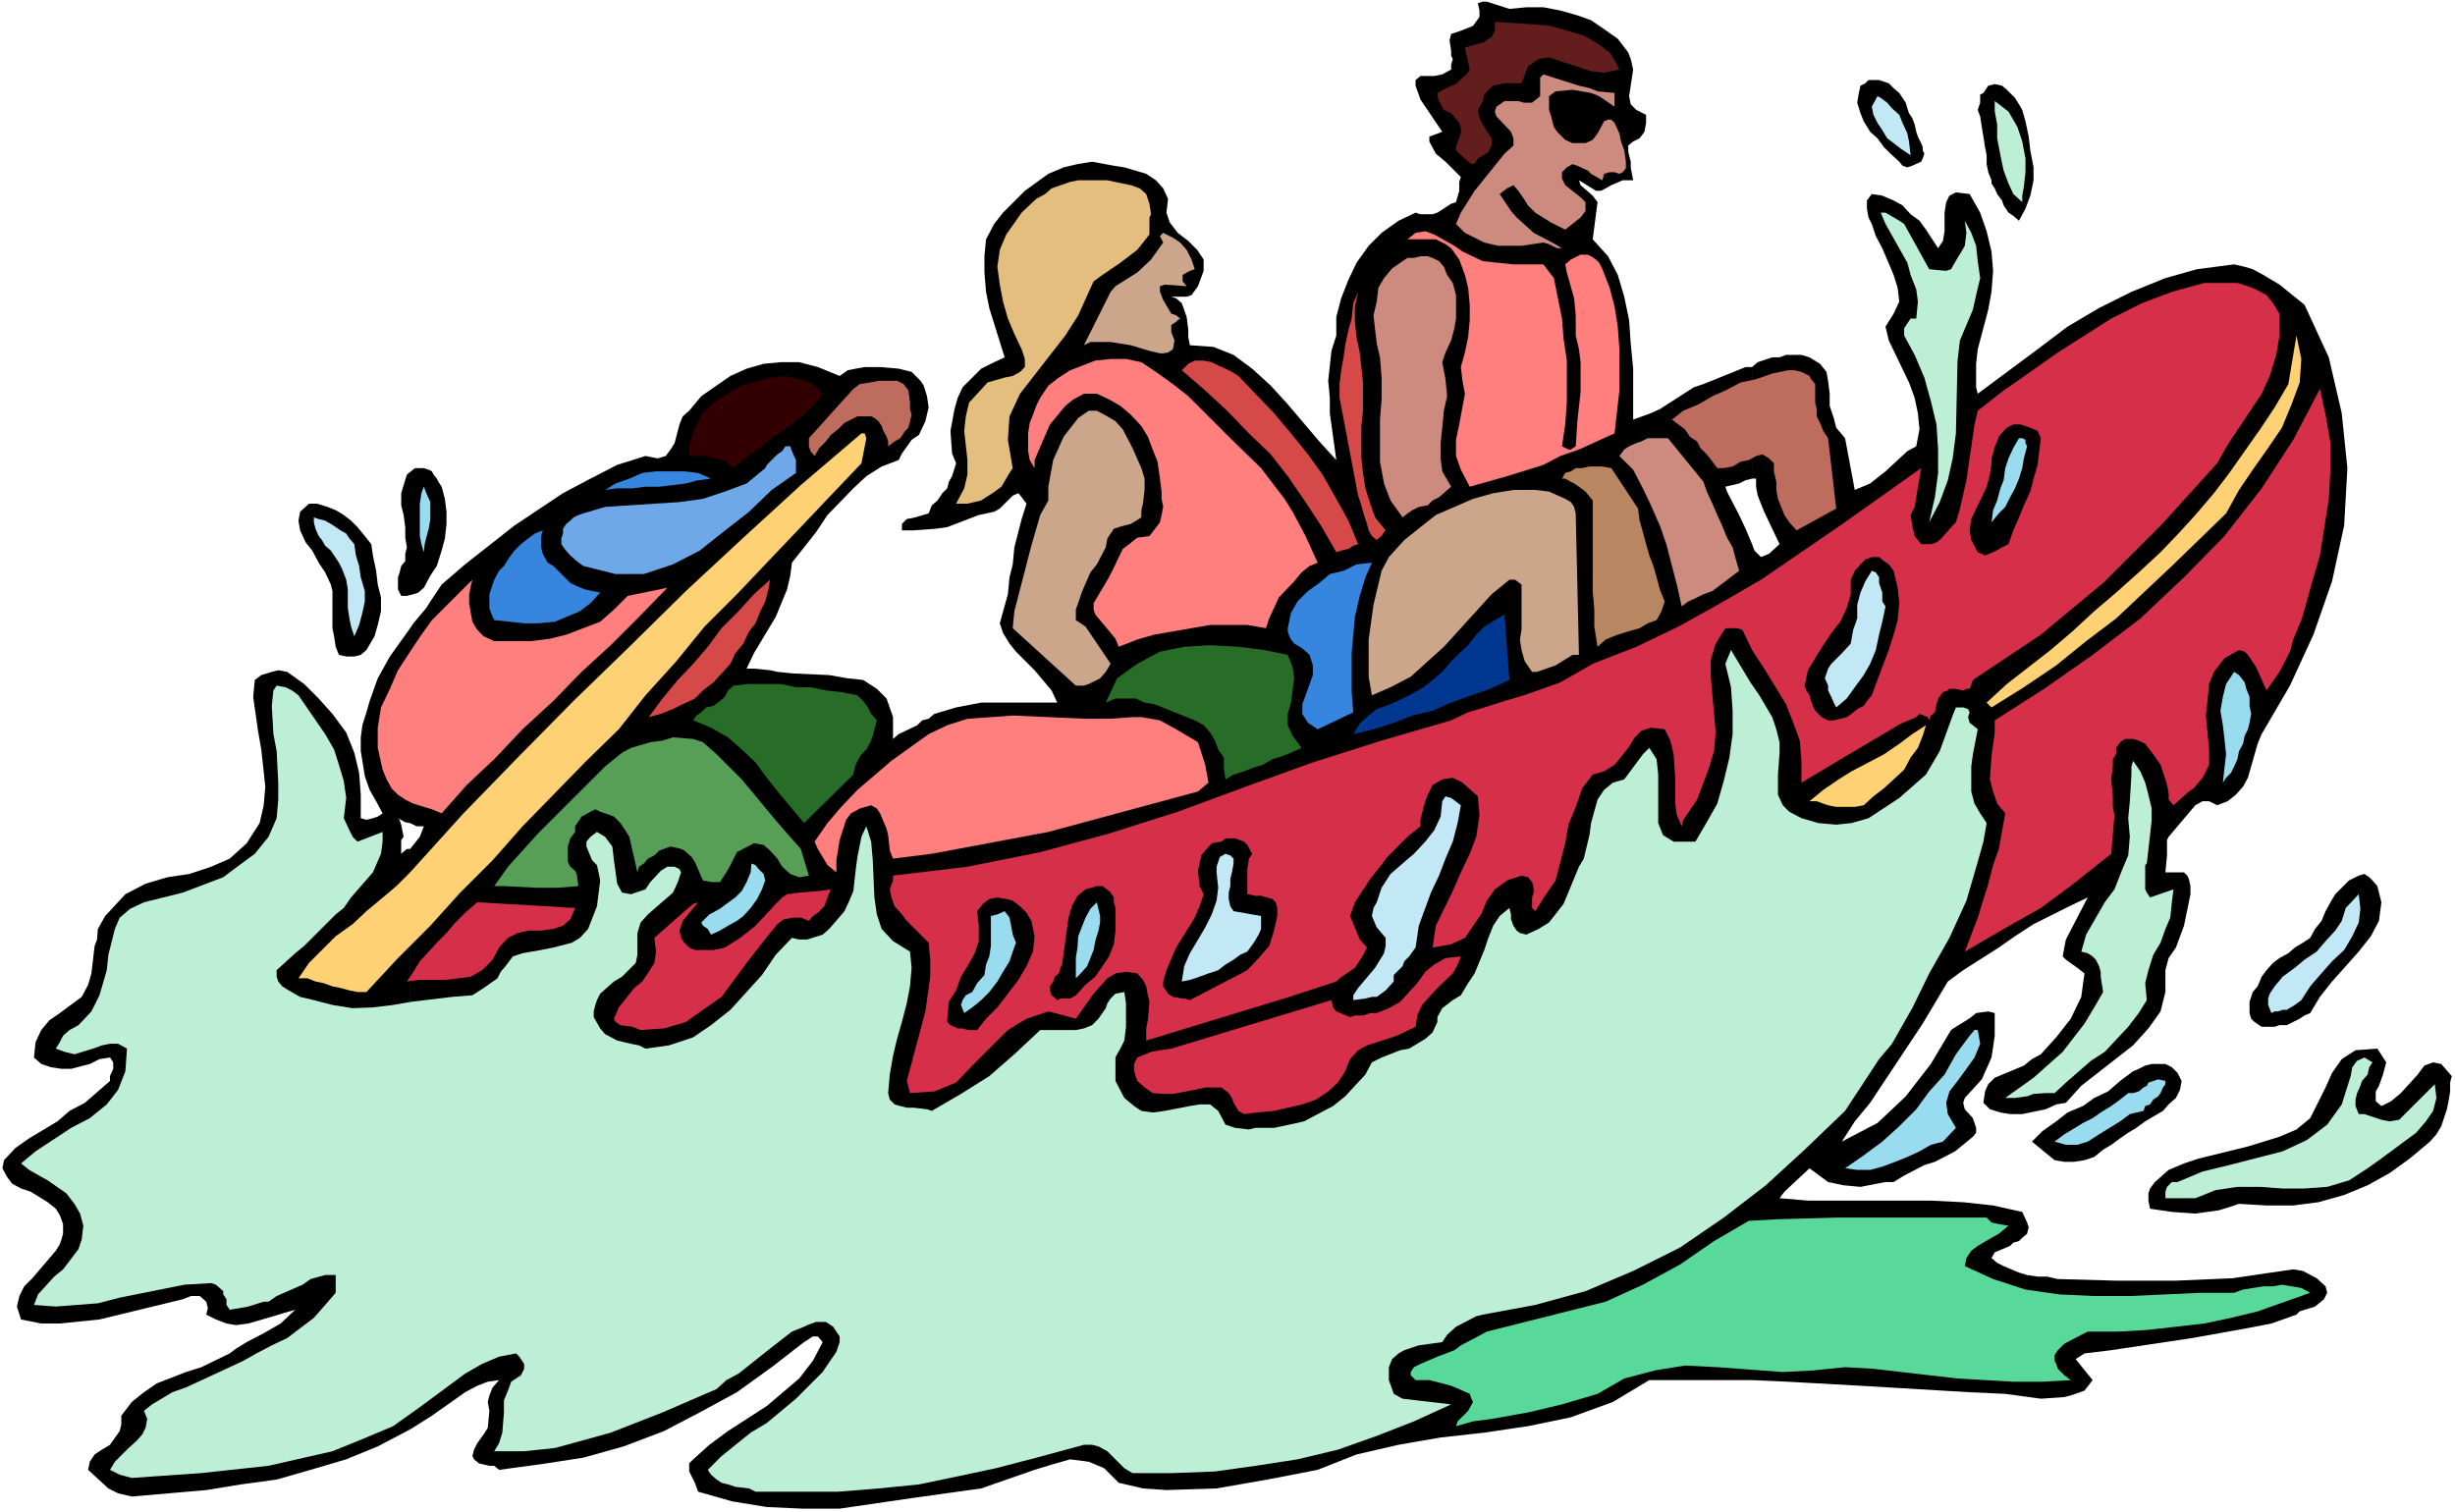
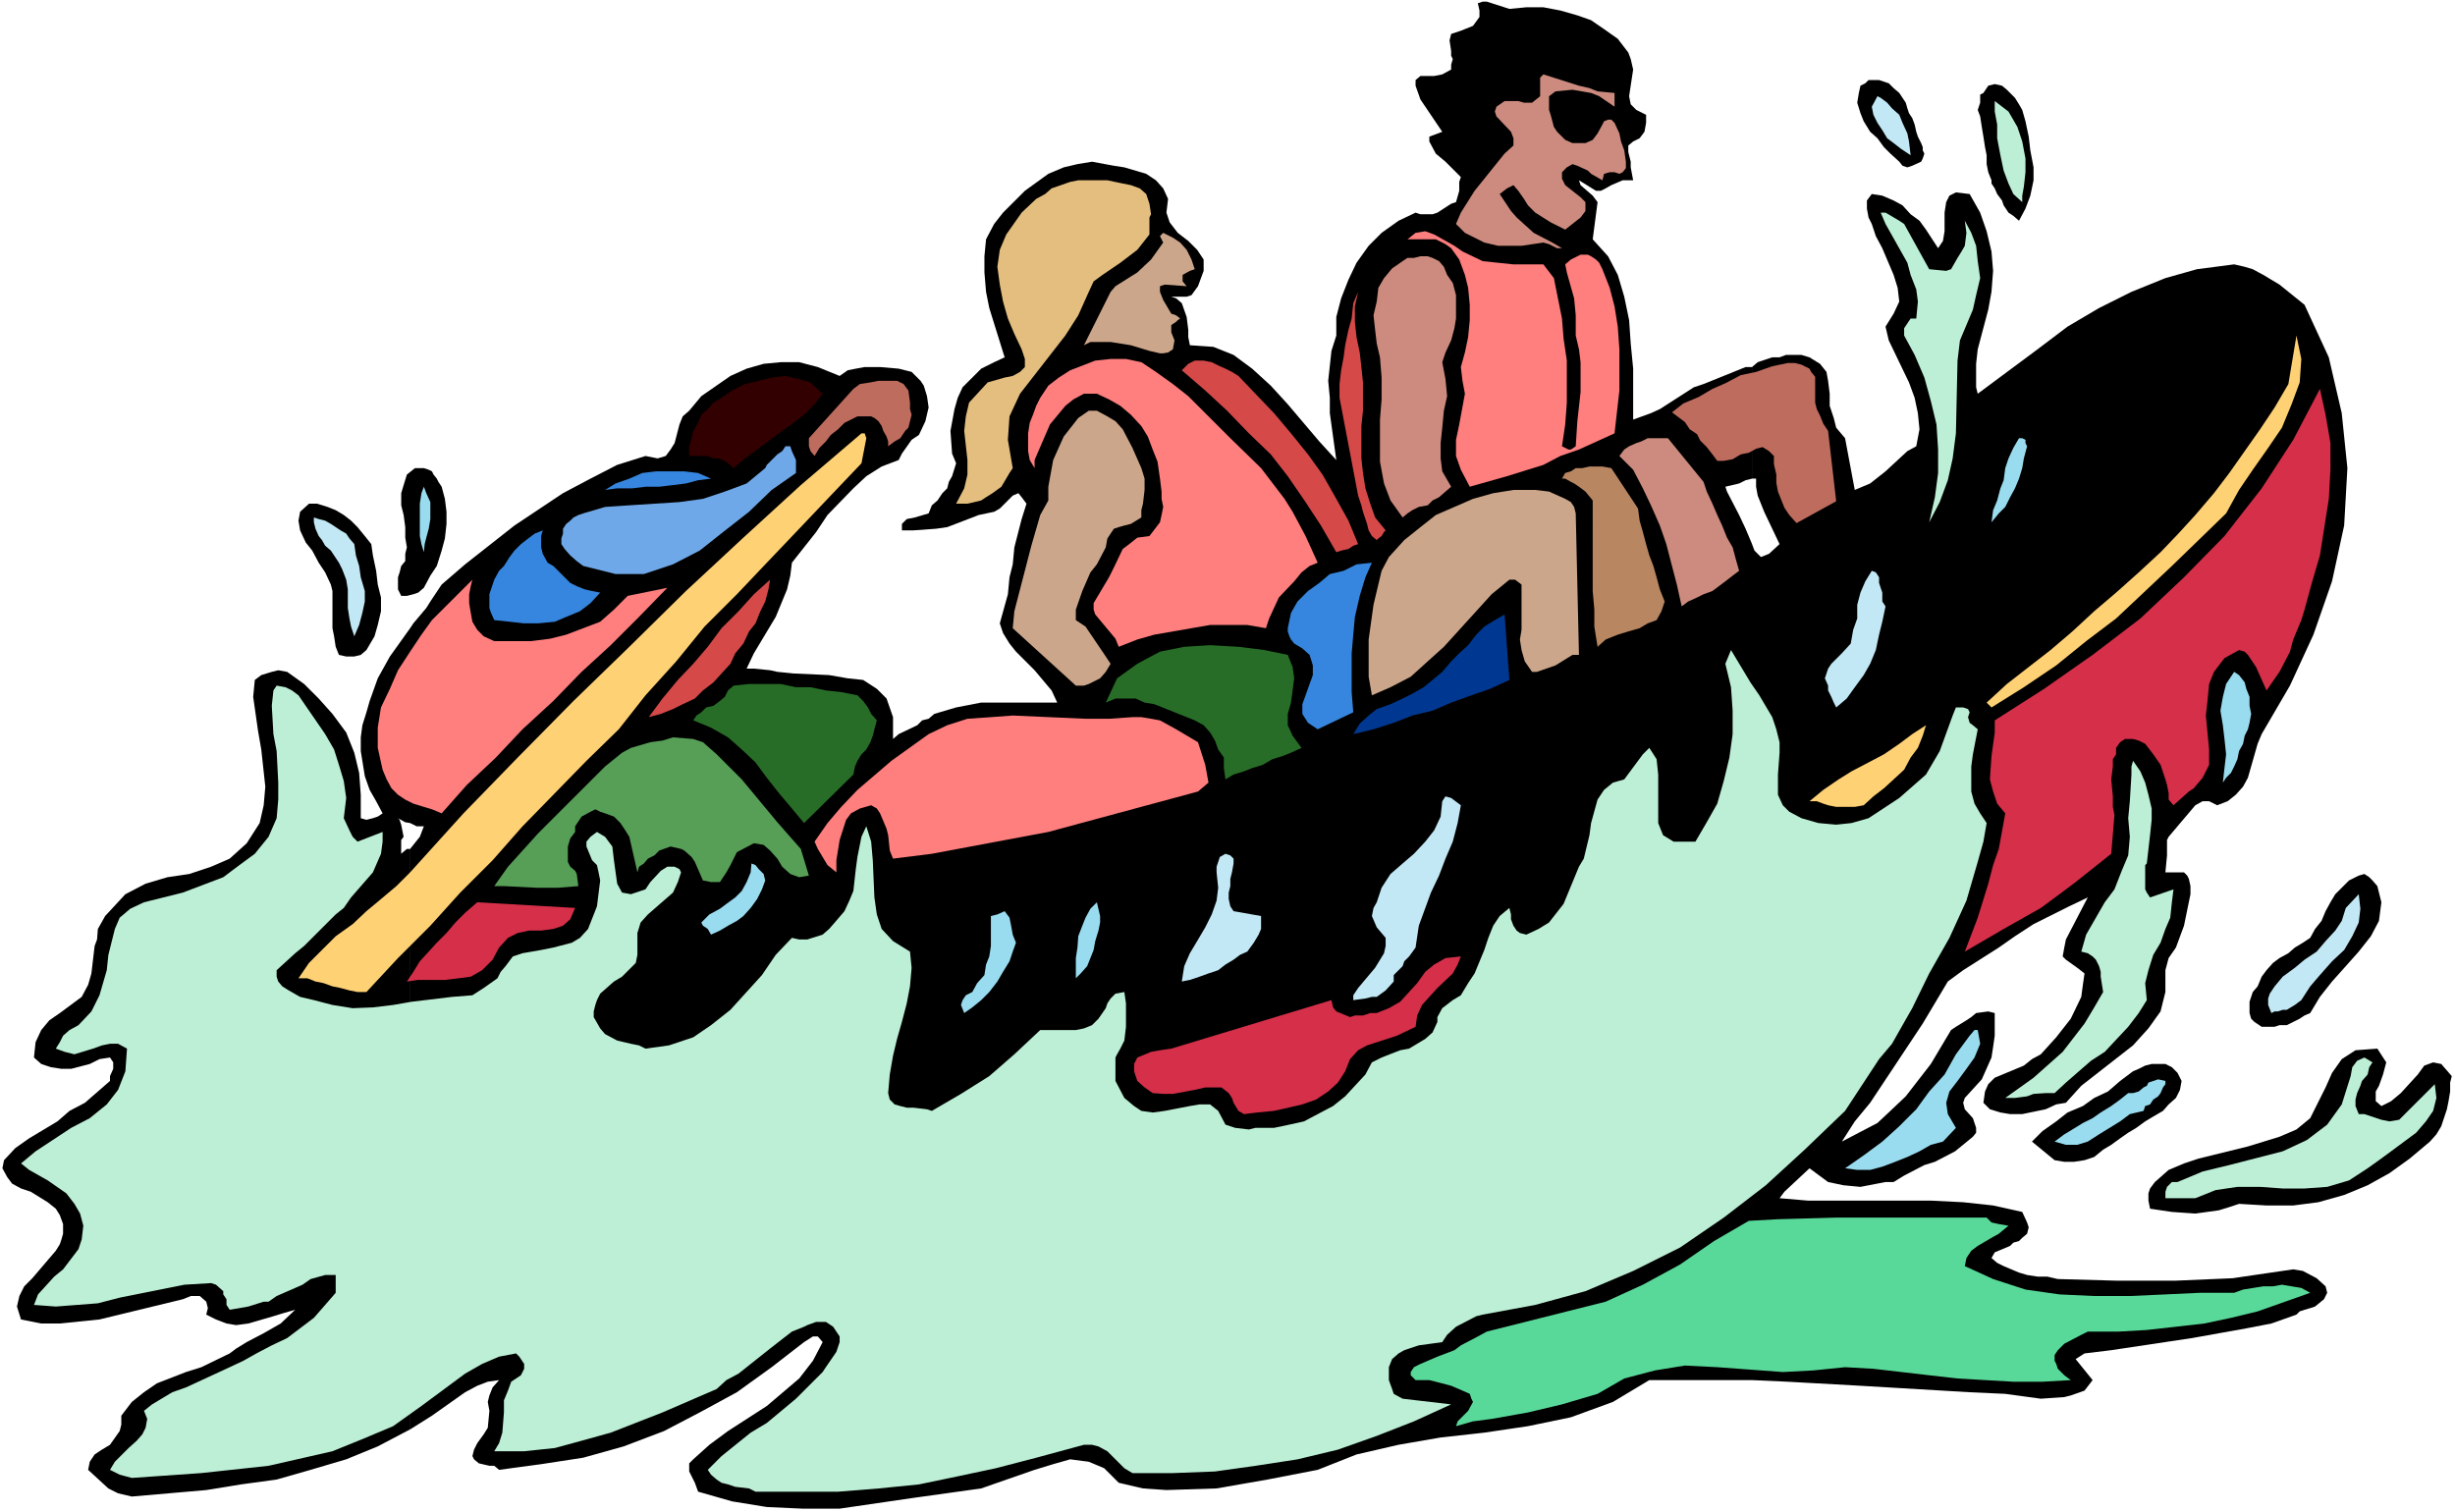
<svg xmlns="http://www.w3.org/2000/svg" fill-rule="evenodd" height="302.099" preserveAspectRatio="none" stroke-linecap="round" viewBox="0 0 3035 1870" width="490.455">
  <style>.pen1{stroke:none}.brush1{fill:#000}.brush3{fill:#cc8b7e}.brush4{fill:#c2e8f5}.brush5{fill:#bcefd5}.brush7{fill:#ff7e7e}.brush8{fill:#cca68b}.brush9{fill:#d52f49}.brush10{fill:#d54949}.brush11{fill:#ffd175}.brush12{fill:#be6c5e}.brush14{fill:#99dcef}.brush17{fill:#3685de}.brush19{fill:#276d27}</style>
  <path class="pen1" style="fill:#fff" d="M0 1870h3035V0H0v1870z" />
  <path class="pen1 brush1" d="M2166 673v1034l44 2 90 5 135 8 44 2 44 6 29-2 8-2 17-6 10-13-21-26 11-7 33-4 100-15 67-12 31-6 31-11 4-4 6-2 7-2 6-2 11-9 4-8-2-8-11-10-17-9-12-2-75 11-70 3h-74l-72-2-13-3h-12l-13-2-10-3-19-8-8-4-7-6 4-7 19-8 4-4 7-2 4-4 6-5 2-8-2-6-6-13-36-8-37-4-40-2h-152l-35-3 6-8 31-29 23 17 19 4 21 2 31-6h10l13-8 25-13 13-4 25-13 22-18 4-5v-6l-4-12-10-11-2-8 2-6 21-23 12-27 2-13 2-14v-28l-8-2-15 2-6 5-6 4-13 8-6 4-25 42-31 40-19 18-16 15-23 12-21 11 16-25 19-23 65-98 31-52 19-14 44-28 20-14 23-15 44-22 23-11-13 25-14 27-2 10-2 11 4 4 14 10 9 7-2 14-2 15-13 27-18 23-19 21-11 6-10 8-36 15-8 8-4 9-2 14 8 8 13 4 12 2h15l29-6 13-6 12-2 19-21 64-50 19-21 15-21 6-24v-27l4-15 9-13 10-27 8-39v-10l-2-9-2-4-4-4h-23l2-21v-19l2-4 33-39 9-5h8l10 5 13-5 10-8 9-10 6-11 12-42 5-12 35-60 29-63 23-66 15-69 4-71-7-68-16-69-30-65-31-25-20-12-13-7-10-3-13-3-46 6-39 11-42 17-40 20-39 23-37 28-74 55-2-8v-29l2-18 13-49 4-22 2-26-2-24-6-25-8-23-13-23-17-2-8 4-4 8-2 13v23l-2 12-6 9-15-23-8-11-11-8-10-11-11-6-14-6-13-2-6 8v10l2 11 4 8 5 15 8 15 14 33 5 16 2 17-7 15-10 16 4 17 25 52 7 19 4 19 2 20-4 21-11 6-27 25-19 15-19 8-12-64-11-13-3-12-5-15v-15l-2-16-2-11-8-10-13-8-10-3h-19l-8 3h-9l-18 6-7 6v138h5v10l2 11 8 20 19 40-13 12-10 4-8-8-3-8zm0-81V454h-8l-52 21-12 4-42 27-11 5-22 8v-63l-3-31-2-29-6-29-8-27-12-23-19-21 6-46-6-8-15-13-2-6 13 8 8 5h6l6-3 7-4 14-6h13l-3-16v-7l-3-12v-8l6-5 8-4 6-8 2-11v-10l-12-6-7-7-2-10 5-33-3-13-3-8-13-17-17-12-16-11-17-6-21-6-21-4h-21l-21 2-28-9h-5l-6 2 2 9v8l-8 11-15 6-6 2-6 2-2 8 2 13v6l2 4-2 7v6l-11 6-10 2h-17l-6 5v7l6 17 27 40-16 6v6l8 15 12 10 7 7 12 12-2 6v11l-4 14-6 2-17 11-6 2h-15l-6-2-21 10-21 15-16 16-15 21-10 21-9 23-6 23v23l-6 19-4 37 2 21v19l8 58-21-23-39-46-21-23-23-21-23-17-25-10-29-2-2-10v-9l-2-16-6-17-7-6-6-2h19l6-2 8-11 7-19v-14l-8-12-11-11-13-10-10-13-4-12 2-17-6-13-9-10-12-8-27-8-13-2-27-5-18 3-17 4-19 8-29 21-27 27-11 14-10 19-2 21v20l2 24 4 20 19 61-13 6-16 8-15 15-8 8-6 13-4 14-5 27 2 28 5 12-5 16-4 7-2 8-6 6-6 9-7 6-4 10-17 5-10 2-6 6v8h14l28-2 14-2 39-15 19-4 7-4 16-16 7-3 4 5 6 8-6 19-9 35-2 21-4 16-2 21-10 36 4 12 8 13 8 10 23 23 21 25 7 15h-94l-31 6-27 8-7 6-8 2-6 6-23 11-7 6v-27l-8-23-12-12-17-11-19-2-23-4-44-2-20-2-9-2-20-2h-9l9-19 27-45 14-34 4-17 2-16 30-38 14-21 32-33 16-15 19-12 21-8 4-8 12-17 9-6 8-17 4-17-2-14-4-13-4-6-11-11-16-4-23-2h-19l-11 2-10 2-10 7-27-11-23-6h-23l-21 2-21 6-20 9-36 25-15 18-8 7-4 10-6 23-5 8-6 8-10 3-15-3-35 11-33 17-34 18-60 40-61 48-29 25-14 21-5 8-16 19-4 6v241l8 4h9l-5 13-12 15v718l27-17 41-29 15-8 13-5 14-2-8 9-4 10-2 8 2 11-2 21-5 8-8 11-4 8-2 8 2 4 6 5 13 3h6l6 5 52-7 52-8 50-14 50-19 44-23 46-25 43-31 40-31 11-7h6l6 7-12 23-17 22-40 34-48 31-23 17-20 18-5 5v10l7 14 4 11 42 12 43 7 44 2h46l89-13 86-12 20-7 46-16 23-7 21-6 23 3 19 8 18 18 30 7 29 2 62-2 63-11 62-12 48-19 52-12 52-9 54-6 54-8 53-11 52-19 45-27h127V673l-8-19-8-17-15-29-2-6 17-4 8-4 8-2zM507 1018V777l-25 35-15 27-10 28-4 14-5 16-2 15v17l5 31 6 17 8 14 8 15-6 4-6 2-8 2-7-2v-29l-2-27-6-25-10-25-17-23-17-19-18-18-21-15-11-2-8 2-13 4-8 6-2 21 6 42 4 23 5 46-2 23-5 22-16 25-21 19-23 10-27 9-27 4-27 8-25 13-25 27-9 16-1 13-3 8-4 34-4 14-8 15-27 20-13 9-10 12-7 15-2 19 9 8 12 4 13 2h12l23-6 12-6 13-2 4 6v8l-4 9v6l-31 27-19 10-15 13-35 21-17 12-14 15-2 10 6 11 6 8 11 6 12 4 21 13 10 8 5 8 4 11v12l-2 7-2 6-5 8-29 34-10 10-6 12-3 13 5 16 25 5h23l49-5 103-25 10-4h11l8 7 2 8-2 8 12 6 13 5 12 2 15-2 31-9 13-4 14-4-18 17-21 12-21 11-13 8-8 6-35 17-19 6-36 14-16 11-15 12-13 17v11l-2 8-12 17-10 6-9 6-6 9-2 10 25 23 12 6 17 4 92-8 43-7 44-6 42-12 44-13 39-16 40-21v-718h-4l-7 6v-17l3-4-3-15-2-6-2-2 9 5 6 1z" />
-   <path class="pen1" style="fill:#621d1c" d="m2002 86-19 4-16-2-52-17-13 2-13 9-8 21h-21l-14 3-6 5-5 6-2 8-6 11 2 10 4 8 7 11 4 6v9l-4 8-13 8-2 4-4 3h-2l-4-3-15-14v-4l6-17v-6l-2-7-10-12-9-4-6-11-2-6v-4l17-9 6-2 8-8 5-4 4-6-6-27 6-2 18-5 5-4 4-2 4-8V27l46 3 23 2 41 12 19 11 15 12 10 19z" />
  <path class="pen1 brush3" d="M1996 115v17l-19-13-10-4-23-4-21 2-8 6v17l2 6 4 15 4 6 10 10 9 4h16l9-4 6-8 6-11 2-4 5-2h4l4 4 6 13 2 10 4 11 2 14v8l-4 5-4 2-6-2h-6l-7 2-2 8-14-8-4-4-13-6-6-2-7 4-6 6v8l4 8 19 15 6 6v11l-6 8-19 15-10-5-8-4-19-12-9-9-5-8-7-10-6-7-8 4-9 7 14 21 7 8 21 19 23 12 12 7h-6l-10-5-7-2-27 4h-29l-17-4-12-6-12-6-11-11 6-14 17-27 37-46 11-10v-9l-3-8-18-19-2-6 2-6 10-7h17l7 2h10l10-8V96l4-4 44 14 13 3 10 4 21 2z" />
  <path class="pen1 brush1" d="m2369 163 2 6 2 4 2 4 2 5v4l2 4-2 6-2 4-11 5-6 2-6-2-4-5-11-10-8-8-8-11-9-8-8-13-4-10-4-13 2-12 2-9 6-3 4-4h13l6 2 6 2 6 6 7 6 4 6 4 6 2 7 2 6 4 6 3 8 2 9zm131-27 4 14 4 19 2 17 4 21v16l-4 19-6 16-8 15-7-6-6-4-6-9-2-6-6-8-3-7-4-6v-4l-4-10-2-10v-11l-2-10-2-13-2-12-2-13-3-8 3-9v-10l4-2 6-9 8-2 9 2 6 5 4 4 6 6 5 8 4 7z" />
  <path class="pen1 brush4" d="m2362 192-6-4-6-4-9-7-8-6-6-10-6-9-5-10-2-10 7-13 4 2 8 6 6 7 9 8 4 10 6 13 2 10 2 17z" />
  <path class="pen1 brush5" d="m2500 250-11-10-6-13-6-16-4-19-4-21v-17l-3-16v-13l17 13 11 19 6 18 4 21v17l-2 18-2 11v8z" />
  <path class="pen1" style="fill:#e4be7e" d="m1417 240 4 12 2 13-2 4v21l-15 19-21 16-22 15-11 8-6 13-13 29-16 25-56 72-13 28-2 29 6 35-4 6-10 17-11 8-8 5-6 4-17 4h-14l10-19 4-17v-18l-4-36 2-18 4-17 23-25 21-6 10-2 9-5 6-6v-10l-4-12-9-19-8-19-6-21-4-21-3-22 3-21 8-19 12-17 7-10 18-17 11-6 8-7 23-8 10-2h36l19 4 10 2 11 4 8 7z" />
  <path class="pen1 brush5" d="m2385 333 21 2 6-2 8-14 5-8 4-7 2-16-2-15 8 15 6 16 2 19 3 21-5 21-4 18-8 19-8 19-3 25-2 90-4 31-6 27-10 27-13 25 7-31 4-30v-29l-2-31-7-29-8-29-12-28-13-24v-9l4-6 4-6h7l2-21-2-15-7-18-4-15-27-48-6-14h6l17 10 6 4 31 56z" />
  <path class="pen1 brush7" d="m1908 327 13 17 10 50 2 25 4 27v52l-2 27-4 27 8 4h3l6-4 2-31 4-36v-37l-2-16-4-17v-25l-2-21-9-32-2-10 7-6 12-6h9l4 2 6 4 4 4 4 8 9 23 6 23 4 25 2 28v51l-6 53-44 20-23 8-21 11-45 14-46 13-11-21-6-17v-20l4-19 7-38-3-16-2-17 5-18 4-19 2-21v-19l-2-21-4-16-7-19-10-14-7-5-12-6h-35l10-8 12-2 11 4 25 14 10 7 25 12 38 4h37z" />
  <path class="pen1 brush8" d="m1477 333-6 2-9 5v8l5 6-27-2-6 2v7l4 10 10 17 6 2 5 4-3 2-2 2-6 4v9l4 10-2 11-6 4-6 1h-4l-13-3-23-7-25-4h-25l-8 4 33-66 6-7 19-12 8-5 17-16 15-21-4-8 4-4 4 2 8 4 9 6 8 9 6 12 4 12z" />
  <path class="pen1 brush3" d="m1789 340 7 10 4 15v29l-2 12-4 15-7 15-4 12 4 21 2 21-4 18-2 21-2 19v19l2 16 11 19-7 6-8 7-8 4-6 6-11 2-8 4-6 4-6 5-15-21-8-21-5-27v-52l2-25v-27l-2-25-4-17-2-17-2-18 4-17 2-17 7-12 10-12 13-9 6-4h8l8-2h9l6 2 8 4 6 7 4 10z" />
-   <path class="pen1 brush9" d="M2818 388v27l-4 24-8 26-10 22-42 63-13 23-68 75-73 73-77 64-84 56-4 11h-4l-4 2-10-2h-7l-2 2-6 2-6 8-2 7-2 10-5 4-2 6-2-4-10-4-4 4-19 8-71 42-35 21-17 10v-27l-2-25-8-22-9-23-27-44-15-23-12-25-6-2h-15l-12 19-6 20v21l6 69-2 23-7 23-14 37-17 25-2 8-6-14-2-14v-32l-2-29-4-17-7-14-17-2-12 4-8 8-8 13-17 21-13 8-14 4-13 17-8 23-9 22-4 23-6 23-6 23-13 19-12 19-4-4v-13l2-6v-6l-2-7-5-6-8-2-18 6-15 11-10 14-7 17-20 29-17 8-23 4 4-27 21-43 10-23 11-23 8-21 4-27-2-23-19-17-12-6-13 2-12 7-6 12-3 8-2 7-2 8-2 8v8l-16 13-25 25-9 12-12 15-19 29-6 17 12 29 9 10-7 13-8 12-19 13-4 4-58 19-177 54v-15l2-10 2-23-2-8-2-11-4-8-7-8-14-2-13 2-10 6-17 19-22 31-34-9-27 9-23 14-44 44-20 21-27 11-30 2-4-15 23-86 6-43v-21l-2-21-27-27-6-8-9-10-4-11-2-10 4-11v-6l92-11 90-18 85-23 85-27 84-31 83-30 85-27 86-25 21-10 20-6 25-8 24-7 45-16 40-23 54-21 52-25 52-29 50-29 98-67 100-71-8 48-5 10 2 13 3 13 8 10h12l7-2 6-5 14-16 4-4 5-17 8-35 10-69 4-17 32-25 33-23 34-24 66-42 38-19 37-14 40-11h41l13 4 10 4 13 7 8 10 8 13z" />
  <path class="pen1 brush10" d="m1685 508-2 19v40l2 18 3 19 6 19 6 17 13 16-2 2-3 5-4 3-2 2-6-5-4-7-2-8-2-6-3-9-2-8-2-6-2-6-23-121v-17l2-17 3-16 2-15 4-19 4-14 2-19 6-14-4 18v19l2 19 4 19 2 18 2 19v35z" />
  <path class="pen1 brush11" d="m2752 635-34 33-33 32-35 33-34 32-37 28-37 30-40 27-40 25-6-6 25-23 27-21 27-21 27-23 27-25 27-23 28-25 27-25 22-23 21-23 23-27 19-25 19-27 19-27 18-27 17-29 10-60 6 29-2 29-10 27-12 29-17 25-19 27-17 25-16 29z" />
  <path class="pen1 brush7" d="m1559 579 29 38 10 16 16 30 15 33-10 4-10 8-9 11-19 20-12 26-4 12-23-4h-46l-23 4-23 4-23 4-21 6-23 9-4-10-25-30-2-6v-8l19-32 6-12 11-23 8-6 10-8 15-2 13-17 2-9 2-10-2-10v-9l-2-16-3-21-6-15-6-16-8-13-13-14-13-11-14-8-15-7h-16l-13 7-10 8-19 23-19 44v10l-6-10-2-11v-22l2-13 4-10 4-11 5-10 10-15 13-10 14-9 31-12 19-2h19l19 4 18 12 21 15 19 15 52 52 38 37z" />
  <path class="pen1 brush10" d="m1679 673-6 2-6 4-9 2-6 2-19-33-19-29-22-32-21-27-27-26-27-28-27-25-29-25 8-8 8-4h11l10 2 8 4 9 4 8 4 8 5 21 22 23 24 21 25 21 26 18 25 17 30 15 27 12 29z" />
-   <path class="pen1 brush12" d="M2244 475v23l2 8v9l4 8 4 10 6 9 10 87-49 27-9-10-6-9-4-10-4-10-2-11v-10l-3-13v-10l-6-6-8-5-8 2-9 5-10 2-10 6-11 2h-8l-6-8-7-9-8-8-4-8-9-6-6-9-8-6-8-6 14-11 19-8 17-10 16-7 19-10 19-4 20-7 19-4h9l8 2 4 2 6 3 2 4 5 6z" />
+   <path class="pen1 brush12" d="M2244 475v23l2 8l4 8 4 10 6 9 10 87-49 27-9-10-6-9-4-10-4-10-2-11v-10l-3-13v-10l-6-6-8-5-8 2-9 5-10 2-10 6-11 2h-8l-6-8-7-9-8-8-4-8-9-6-6-9-8-6-8-6 14-11 19-8 17-10 16-7 19-10 19-4 20-7 19-4h9l8 2 4 2 6 3 2 4 5 6z" />
  <path class="pen1" style="fill:#320000" d="m1017 487-10 13-13 13-13 10-14 10-15 11-16 12-15 11-14 12-7-6-6-4-6-2h-6l-7-3h-23v-12l3-10 2-9 6-10 4-10 8-7 7-8 10-6 13-9 16-8 17-4 16-4 17-2 17 4 14 4 15 14z" />
  <path class="pen1 brush12" d="M1125 498v8l2 7-2 8-2 8-4 4-6 9-7 4-8 6v-6l-2-6-4-7-2-6-4-6-5-4-4-2h-17l-8 4-8 4-8 8-9 7-6 8-8 8-6 10-5-6-2-6v-10l55-61 8-6 13-2 10-2h23l8 4 6 8 2 15z" />
  <path class="pen1 brush9" d="m2849 754-4 13-10 24-4 15-13 25-16 23-13-29-10-15-4-4-7-2-18 10-13 17-6 15-2 21-2 18 2 21 2 21v19l-8 16-11 13-6 4-19 17-6-7v-8l-2-10-2-7-6-18-9-13-10-13-8-4-7-2h-10l-6 4-5 7v8l-4 6v9l-2 16 2 21v13l2 10-4 48-44 35-20 15-23 17-46 26-48 28 16-42 13-42 6-23 7-20 8-44-10-12-5-15-4-15 2-29 4-29v-15l61-39 60-42 59-45 54-51 50-51 46-59 39-60 33-63 7 32 6 35v33l-2 36-11 70-10 34-9 33z" />
  <path class="pen1 brush8" d="m1411 579 4 13v14l-2 17-2 8v9l-13 8-8 2-7 2-6 2-4 6-4 6-2 11-11 21-8 10-10 23-8 23v13l12 8 25 37 6 9-6 10-7 8-14 7-6 2h-10l-78-71 2-21 21-81 11-38 10-18v-17l6-33 13-29 18-23 13-9h10l13 7 10 6 9 10 12 23 11 25z" />
  <path class="pen1 brush1" d="m2523 542-2 16-2 17-5 17-4 16-8 17-6 15-7 16-6 17-8 4-11 6-10 4-9-4-8-15-2-12 2-14 6-13 7-14 6-13 4-15 2-14v-6l2-6 2-9 3-6 2-6 6-7 4-4 8-4h9l6 2 6 2 9 4 4 9z" />
  <path class="pen1 brush11" d="m1071 542-6 31-40 42-37 39-40 42-37 39-40 40-35 43-38 42-33 42-40 39-39 40-40 41-37 42-40 40-37 41-40 40-39 42h-11l-10-2-11-3-10-2-11-4-10-2-10-4h-11l13-19 16-16 17-17 21-15 17-16 18-15 19-16 17-17 66-73 67-69 69-70 69-67 70-69 71-66 71-65 75-64h4l2 6z" />
  <path class="pen1 brush3" d="m2106 596 4 12 7 15 6 14 6 13 6 15 7 12 4 15 4 14-8 6-9 7-8 6-8 6-11 4-8 4-11 5-8 6-6-27-6-23-7-27-8-23-11-25-10-21-12-23-17-17 6-8 6-4 9-4 6-2 8-4h25l44 54z" />
  <path class="pen1 brush14" d="m2506 552-4 15-2 12-4 13-5 12-6 11-6 12-8 8-9 11 2-15 5-12 4-15 4-10 2-15 4-12 6-13 7-12h4l4 2v4l2 4z" />
  <path class="pen1" style="fill:#6fa8e8" d="M984 569v16l-30 21-28 27-32 25-29 23-33 17-36 12h-35l-40-10-8-6-8-7-7-8-4-6v-7l2-6v-6l4-6 5-4 4-4 6-3 6-2 27-8 30-2 31-2 31-2 29-4 27-9 27-10 23-19 2-4 6-6 7-7 6-4 4-6h6l2 6 5 11z" />
  <path class="pen1" style="fill:#b98662" d="m2025 629 2 15 4 14 4 15 4 14 5 13 4 14 4 15 6 15-4 12-6 11-11 4-10 6-14 4-13 4-15 6-10 9-4-25v-21l-2-23V619l-9-11-8-6-6-4-4-2-7-4h-4l4-7 7-2 6-4h8l9-2h16l11 2 33 50z" />
  <path class="pen1 brush1" d="m546 602 4 15 2 16v15l-2 18-4 15-6 19-8 12-8 15-7 6-6 2-8 2h-7l-4-8v-15l2-6 2-8 5-6v-9l2-8-2-12v-13l-2-15-3-12v-15l3-10 4-13 10-8h11l6 2 4 2 2 4 4 5 2 4 4 6z" />
  <path class="pen1 brush17" d="m879 592-16 2-15 4-16 2-17 2h-17l-16 2h-19l-15 2 13-8 17-6 16-7 17-2h35l17 2 16 7z" />
  <path class="pen1 brush14" d="m524 683-3-10-2-10v-40l2-13 3-8 3 8 5 11v21l-2 12-3 11-2 8-1 10z" />
  <path class="pen1 brush8" d="m1948 635 4 175h-8l-21 13-23 8h-6l-9-13-4-14-2-13 2-12v-56l-8-6h-7l-22 18-59 65-20 18-21 19-25 13-23 10-4-23v-46l6-43 10-42 9-17 19-21 20-16 19-15 46-20 25-7 25-4h27l17 2 20 9 7 4 4 6 2 8z" />
  <path class="pen1 brush1" d="m459 673 2 14 4 19 2 17 4 16v17l-4 17-4 14-10 17-7 6-8 2h-10l-9-2-4-10-2-13-2-10v-46l-2-8-7-15-8-12-8-15-8-10-7-15-2-12 2-11 11-10h10l13 4 10 4 10 6 9 7 8 8 9 11 8 10z" />
  <path class="pen1 brush4" d="m438 673 2 14 4 13 2 14 5 17v13l-3 14-4 15-6 14-4-12-2-10-2-13v-23l-2-12-5-13-4-8-6-9-4-6-7-6-4-7-4-5-4-9-2-8v-6l6 2 8 2 7 4 6 4 6 4 7 4 4 6 6 7z" />
  <path class="pen1 brush17" d="m671 656-2 7v14l2 8 6 11 7 4 6 6 6 6 9 9 8 4 10 4 9 2 10 2-12 13-13 10-17 7-14 6-21 2h-17l-18-2-19-2-4-9-2-6v-17l2-6 2-6 2-6 6-11 6-6 7-11 6-8 8-8 9-7 8-6 10-4z" />
  <path class="pen1 brush1" d="m2341 706 5 21 2 19-2 21-5 18-6 19-8 21-6 16-7 19-6 7-4 6-8 4-7 6-6 4-8 2-8 2h-7l-8-4-4-4-4-4-2-4-3-8-2-7-4-6-2-6 4-19 9-15 10-16 10-15 11-14 8-17 5-17v-18l5-11 7-8 6-6 8-3h9l6 5 6 4 6 8z" />
  <path class="pen1 brush17" d="m1696 696-8 18-7 23-6 26-2 22-2 23v48l2 25-44 21-12-8-7-11v-12l4-11 5-14 4-11v-12l-4-13-9-8-10-6-4-5-2-4-2-6v-4l4-19 8-14 13-13 14-10 13-11 17-4 16-8 19-2z" />
  <path class="pen1 brush4" d="m2331 750-4 19-4 16-4 19-7 17-8 14-11 15-10 14-13 11-3-6-3-7-4-8v-6l-4-9 2-6 2-6 4-6 13-13 11-12 3-17 5-14v-17l4-15 6-14 8-13 5 2 4 6v7l2 6 2 6v11l4 6z" />
  <path class="pen1 brush7" d="M611 793h45l24-3 20-5 21-8 21-8 17-15 17-17 49-10-35 36-35 35-36 33-35 36-38 35-33 35-36 34-31 35-12-5-10-3-13-4-10-5-9-6-8-8-6-11-5-12-6-27v-25l4-25 11-23 10-23 15-23 14-21 13-18 50-50-2 8-2 10v11l2 12 2 11 6 10 8 8 13 6z" />
  <path class="pen1 brush10" d="m903 821-11 12-10 11-13 10-10 10-15 7-12 6-15 6-15 4 17-23 19-23 19-20 18-21 17-23 21-21 19-21 20-18-2 12-4 15-6 12-6 15-8 10-7 15-10 12-6 13z" />
  <path class="pen1" style="fill:#003891" d="m1866 841-24 11-23 8-25 9-23 10-25 6-23 9-25 8-25 6 8-13 11-10 10-8 17-6 15-7 12-6 14-8 11-9 12-10 11-13 10-10 11-10 10-13 10-10 13-8 12-7 6 81z" />
  <path class="pen1 brush19" d="m1592 810 6 15 2 14-2 15-2 15-4 14v14l6 13 11 15-13 6-10 4-13 4-12 7-13 4-10 4-13 4-10 6-2-14v-13l-7-10-4-11-6-10-8-9-11-6-10-4-15-6-10-4-15-6-12-2-11-5h-25l-12 5 14-30 25-18 28-15 30-6 32-2 35 2 32 4 29 6z" />
  <path class="pen1 brush5" d="M2200 918v13l-2 27v25l6 13 8 8 15 8 21 6 22 2 19-2 21-6 38-25 33-29 17-29 4-11 12-33 4-10h9l6 2 2 4-2 6 2 7 4 3 6 5-6 31-2 15v31l4 15 7 12 8 12-4 23-7 25-14 48-21 46-25 44-21 43-12 21-13 23-16 19-42 64-50 48-48 44-52 40-54 37-58 29-59 25-62 17-65 12-8 2-25 13-11 10-6 9-29 4-18 6-7 4-8 7-4 10v16l4 11 2 6 11 6 60 7-46 21-46 18-48 17-50 12-52 8-50 7-52 2h-50l-10-6-21-21-11-6-8-2h-10l-59 16-50 13-47 10-48 10-50 5-50 4H934l-8-4-17-2-9-3-8-2-6-4-7-6-4-6 17-17 36-29 20-12 36-30 33-33 4-6 13-19 4-12v-7l-8-12-9-6h-12l-11 4-4 2-15 6-27 21-39 31-15 8-12 11-67 29-64 25-36 10-33 9-38 4h-37l6-10 4-13 2-25v-15l5-12 4-11 12-8 4-8v-6l-6-9-4-4-21 4-21 9-21 12-54 40-35 25-38 16-37 15-79 18-83 9-86 6-15-4-12-6 6-10 17-17 10-9 7-8 4-8 2-11-4-10 10-8 15-9 10-6 17-6 54-25 17-8 16-9 19-10 19-9 33-25 14-16 13-15v-22h-13l-18 5-10 7-32 14-10 7h-6l-19 6-23 4-4-6v-7l-4-6v-4l-9-8-6-2-33 2-80 16-27 7-26 2-26 2-27-2 5-13 20-22 11-9 19-25 4-12 2-17-4-15-7-12-10-13-23-16-23-13-10-8 18-15 44-29 23-12 21-17 14-18 9-23 2-28-11-6h-10l-10 2-11 4-23 7-12-3-11-4 5-8 4-8 8-7 11-6 16-17 10-20 9-31 2-19 8-32 6-14 13-11 17-8 48-12 50-19 20-15 19-14 17-21 10-23 2-23v-21l-2-39-4-21-2-35 2-19 4-6 11 2 8 4 8 6 33 48 11 19 6 19 6 20 3 21-3 25 7 15 4 8 6 6 31-12v12l-2 15-10 23-27 31-9 13-10 8-18 18-11 11-10 10-11 9-23 21v8l2 6 5 6 8 5 14 8 17 4 23 6 25 4 25-1 25-3 23-4 50-6 25-2 14-9 17-12 4-8 6-7 9-12 12-4 23-4 15-3 23-6 10-6 10-11 11-28 4-32-2-10-2-9-6-6-7-17v-6l5-6 8-6 10 6 9 12 2 17 4 29 6 11 11 2 18-6 6-9 13-14 8-5h9l6 3 2 4-4 12-6 13-31 27-9 10-4 13v27l-2 10-17 17-10 6-17 15-4 8-2 6-2 8v7l8 14 6 7 15 8 17 4 10 2 8 4 29-4 30-10 22-15 24-19 39-43 17-25 20-21 9 2h10l19-6 8-7 7-8 12-14 6-13 5-12 3-27 2-15 5-25 6-13 6 19 2 23 2 46 3 21 6 18 14 15 21 13 2 20-2 23-4 21-6 23-6 21-5 21-4 23-2 23 2 8 6 6 7 2 8 2h8l17 2 6 2 36-21 35-22 31-27 32-30h44l10-2 10-4 8-8 9-13 2-6 4-6 6-6 11-2 2 14v29l-2 17-5 10-4 7-2 4v29l11 21 12 10 9 6 14 2 15-2 31-6 12-2h13l10 8 9 17 12 4 17 2 8-2h23l19-4 18-4 36-19 15-12 12-13 13-14 8-15 12-6 23-9 11-2 20-12 9-8 6-13v-6l6-11 13-10 10-6 9-15 8-12 12-29 5-15 6-15 8-12 12-10 2 8v6l3 8 4 6 4 3 8 2 15-7 13-8 18-23 19-46 6-10 7-29 2-15 8-29 8-12 11-9 14-4 23-31 8-8 9 14 2 19v60l6 15 13 8h27l14-24 13-23 8-28 7-29 4-29v-29l-2-29-7-29 7-17 24 40 11 16 16 27 5 15 4 16z" />
  <path class="pen1 brush14" d="m2779 902-4 8-2 10-5 9-2 10-4 9-4 8-6 6-4 6 2-18 2-17-2-19-2-17-3-18 3-17 4-16 10-15 6 4 7 9 2 8 4 10v11l2 10-2 11-2 8z" />
  <path class="pen1 brush19" d="m1060 860 7 7 6 8 4 8 7 8-3 11-2 8-3 8-5 9-6 6-5 8-3 7-2 10-61 60-15-18-16-19-15-19-14-19-17-16-17-15-21-12-22-9 4-6 6-4 6-6 9-2 8-6 6-5 4-8 7-6 19-2h39l19 4h18l19 4 19 2 20 4z" />
  <path class="pen1 brush7" d="M1400 887h11l12 2 11 2 20 11 27 16 9 28 4 22-13 11-185 50-96 18-48 9-48 6-4-10-2-19-2-8-8-19-4-6-7-4-14 4-11 6-6 8-8 25-4 25v15l-11-9-12-20-4-9 16-23 17-20 20-21 42-36 46-33 23-11 25-8 29-2 27-2 90 4h29l29-2z" />
  <path class="pen1 brush11" d="m2304 996-11 2h-23l-10-2-6-2-8-3h-9l17-14 19-13 16-10 21-11 19-10 19-13 16-12 17-11-4 13-6 15-9 12-8 15-13 12-12 11-13 10-12 11z" />
  <path class="pen1" style="fill:#579e57" d="m990 1050 10 33-12 2-11-4-10-9-6-10-9-10-8-7-12-2-21 11-8 16-5 9-8 12h-11l-10-2-10-23-4-6-9-8-4-2-13-3-14 5-6 6-8 4-5 6-6 4-2 7-10-44-5-8-6-9-8-8-11-4-6-2-6-3-6 3-11 6-8 12v7l-6 8-3 10v19l3 6 6 5 2 4 2 15-25 2h-27l-40-2h-12l17-24 37-41 42-42 41-41 21-17 11-6 24-7 15-2 13-4 25 2 12 4 17 15 31 31 44 53 14 16 15 17z" />
  <path class="pen1 brush5" d="m2654 1068-2 2v30l2 4 4 6 29-10-2 16-2 19-6 14-6 17-9 15-6 19-4 16 2 21-10 16-13 17-29 31-17 11-31 27-14 13h-11l-15 1-8 3-15 2h-12l35-25 36-32 27-35 12-20 11-19-3-19v-6l-2-7-4-8-4-4-6-4-8-2 6-21 23-40 12-16 9-23 8-19 2-23-2-23 2-21 2-33v-10l2-7 9 13 6 14 4 15 4 17v14l-2 19-4 35z" />
  <path class="pen1 brush4" d="m1806 996-4 22-6 23-9 21-8 21-10 21-15 41-4 27-8 11-6 6-2 6-11 11v8l-10 11-11 8h-6l-8 2-15 2v-6l6-9 21-25 11-18 2-9v-10l-11-13-6-14 2-10 4-7 6-18 11-17 15-13 14-12 14-15 11-14 8-17 2-19 4-6 7 2 12 9z" />
  <path class="pen1 brush1" d="m1548 1056-4 6-2 13v31l10 2h7l14 4 4 4 2 7v10l-4 18-6 19-13 15-14 15-71 37-7-2h-3l-11-2-6-4-6-9v-6l4-14 12-28 23-37 6-14 5-15-5-10-2-19 4-19 5-6 8-9 12-2 5-4h12l11 4 4 4 6 11z" />
  <path class="pen1 brush4" d="M1525 1062v6l-2 11-2 8v9l-2 8v8l2 9 4 6 34 6v16l-3 7-6 10-8 11-9 4-8 6-10 6-9 7-12 4-11 4-12 4-10 2 3-19 7-16 9-15 10-17 8-16 6-17 2-16-2-19v-7l2-6 2-6 7-4 6 2 4 4z" />
  <path class="pen1 brush14" d="m946 1089-4 11-6 12-8 11-9 10-8 6-11 6-10 6-11 5-4-7-6-4-2-4 2-2 8-8 13-7 8-6 11-8 8-8 6-11 5-12 1-11 5 2 4 5 6 6 2 8z" />
  <path class="pen1 brush1" d="m2939 1096 5 20-3 23-10 19-15 19-16 18-17 19-15 19-12 20-7 3-6 4-8 4-8 4h-9l-6 2h-16l-9-6-4-4-2-7v-14l2-6 2-6 6-7 5-12 6-8 8-9 8-6 11-6 8-7 10-6 9-6 6-11 8-10 5-12 6-11 6-10 8-8 9-9 12-6 7-2 6 4 4 4 6 7zm-1560 27v28l-2 17-6 15-8 12-9 13-12 10-12 13-7 4h-12l-4 2-7-6-2-6v-5l4-6 2-6 5-4 2-7 2-4 2-14 2-15 2-15 2-14 4-14 7-13 10-8 14-4h7l8 6 2 2 4 6v6l2 7z" />
-   <path class="pen1 brush9" d="m1027 1100-4 10-4 11-8 8-6 4-5 6-10-4h-9l-12 2-8 6-17 21-18 23-34 46-23 16-21 15-27 8-29 2-10-4-15-2-6-4-2-4 6-14 19-24 10-8 8-12 7-11 2-14-2-17 35-31 13-11 6-2-19 23-4 12 2 9 4 6 6 6 7 3h23l14-3 19-12 19-15 25-27 8-8 6-4 15-2 25-2 14-2z" />
  <path class="pen1 brush4" d="m2845 1237-8 6-10 6h-5l-6 2h-4l-4 2-4-10v-8l2-6 6-9 10-12 15-11 12-10 15-10 11-13 12-13 8-12 5-16 16-17 2 18-2 17-8 17-10 17-15 14-15 17-12 14-11 17z" />
  <path class="pen1 brush1" d="m1275 1139 4 19-2 19-8 18-10 17-13 17-13 17-14 14-11 14h-12l-6-2h-6l-4-2-5-2-4-4v-4l2-21 9-14 6-17 8-13 9-16 5-15v-19l-2-18 7-9 8-6 10-2 11 2 8 2 9 7 8 8 6 10z" />
  <path class="pen1 brush14" d="M1360 1133v8l-2 10-4 13-2 11-4 10-4 10-8 9-6 6v-25l2-13 1-14 5-13 4-10 6-11 8-8 4 17z" />
  <path class="pen1 brush9" d="m711 1123-6 14-9 8-12 4-15 2h-15l-14 3-12 6-11 12-8 15-13 13-14 8-15 2-17 2h-33l-14 2 8-12 8-13 11-12 10-11 12-12 11-13 12-12 15-13 121 7z" />
  <path class="pen1 brush14" d="m1256 1166-4 11-4 12-8 13-7 12-10 13-10 10-11 9-10 7-4-10 2-6 4-6 8-4 6-11 9-10 2-13 4-10 2-13v-37l8-2 9-4 6 8 2 10 2 11 4 10z" />
  <path class="pen1 brush9" d="m1750 1270-23 11-37 12-11 6-10 11-6 15-9 14-12 11-15 10-17 6-35 8-21 2-16 2-7-4-6-10-2-6-4-6-9-7h-20l-13 3-27 5h-12l-13-1-10-7-9-8-4-12v-9l4-8 17-7 11-2 14-2 198-60 2 9 4 5 17 7 6-2h10l9-3h8l15-6 14-8 21-23 10-14 11-9 14-8 19-2-4 10-6 11-19 18-10 11-9 10-6 13-2 14z" />
  <path class="pen1 brush14" d="m2445 1274 3 17-7 17-10 14-11 15-10 13-4 14 2 14 10 17-16 17-15 4-14 8-15 7-15 6-16 6-15 4h-16l-15-2 23-16 23-17 21-19 21-21 16-22 19-21 14-25 17-23 6-7h4z" />
  <path class="pen1 brush1" d="m2950 1314-4 15-5 14-4 7v12l7 6 12-6 12-10 21-23 8-11 11-4 10 2 13 15-2 8v11l-2 12-2 10-7 21-6 10-8 9-25 21-25 18-27 15-29 12-32 9-31 4h-33l-34-2-12 4-13 4-29 4-29-2-27-4-2-10v-9l2-6 6-8 17-15 19-8 18-6 61-15 39-12 21-9 17-14 19-38 8-18 12-17 17-11 27-2 11 17z" />
  <path class="pen1 brush5" d="m2933 1314-4 6-2 9-7 8-2 6-4 9-2 8v8l4 10h7l21 7 10 2 12-2 44-44 2 17-4 16-9 13-12 14-31 23-15 11-14 10-23 15-27 8-28 2h-27l-28-2h-28l-27 4-25 10h-37v-8l2-6 6-6h7l31-13 33-8 66-17 30-14 25-19 18-25 11-35 2-11 6-8 9-4 10 6z" />
  <path class="pen1 brush1" d="m2697 1337-2 11-5 10-9 8-7 8-12 7-10 6-11 8-10 6-10 7-11 8-10 6-11 9-12 4-13 2h-12l-12-2-28-23 13-13 17-12 14-11 19-8 14-10 17-8 15-13 16-12 7-3 8-4 8-2h17l8 4 7 7 5 10z" />
  <path class="pen1 brush14" d="M2677 1337v4l-3 4-3 7-3 4-6 4-4 6-6 2-2 6-17 4-12 9-13 8-13 8-14 9-13 4h-14l-14-4 12-9 10-6 13-8 12-6 10-7 13-8 11-8 10-8h6l7-2 6-5 4-2 2-4 6-2 6-2 9 2z" />
  <path class="pen1" style="fill:#58d999" d="m2483 1516-12 10-9 5-17 10-8 6-6 9-2 10 35 16 40 13 42 6 43 2h44l44-2 43-2h42l11-4 25-4h12l11-2 12 2 12 2 11 6-65 23-33 8-33 7-71 8-35 2h-38l-8 4-21 11-8 8-4 6v7l2 4 2 6 8 8 8 6-35 2h-36l-69-4-35-4-69-8-35-2-39 4-38 2-81-6-40-2-37 6-38 10-33 19-44 13-42 10-45 8-23 3-21 6 2-6 9-9 4-4 6-11-2-4-2-6-9-4-14-6-19-5-8-2h-17l-6-6v-4l4-6 8-4 21-9 21-8 8-6 21-11 11-6 147-37 46-21 46-25 42-29 43-25 36-2 72-2h186l6 6 9 2 12 2z" />
</svg>